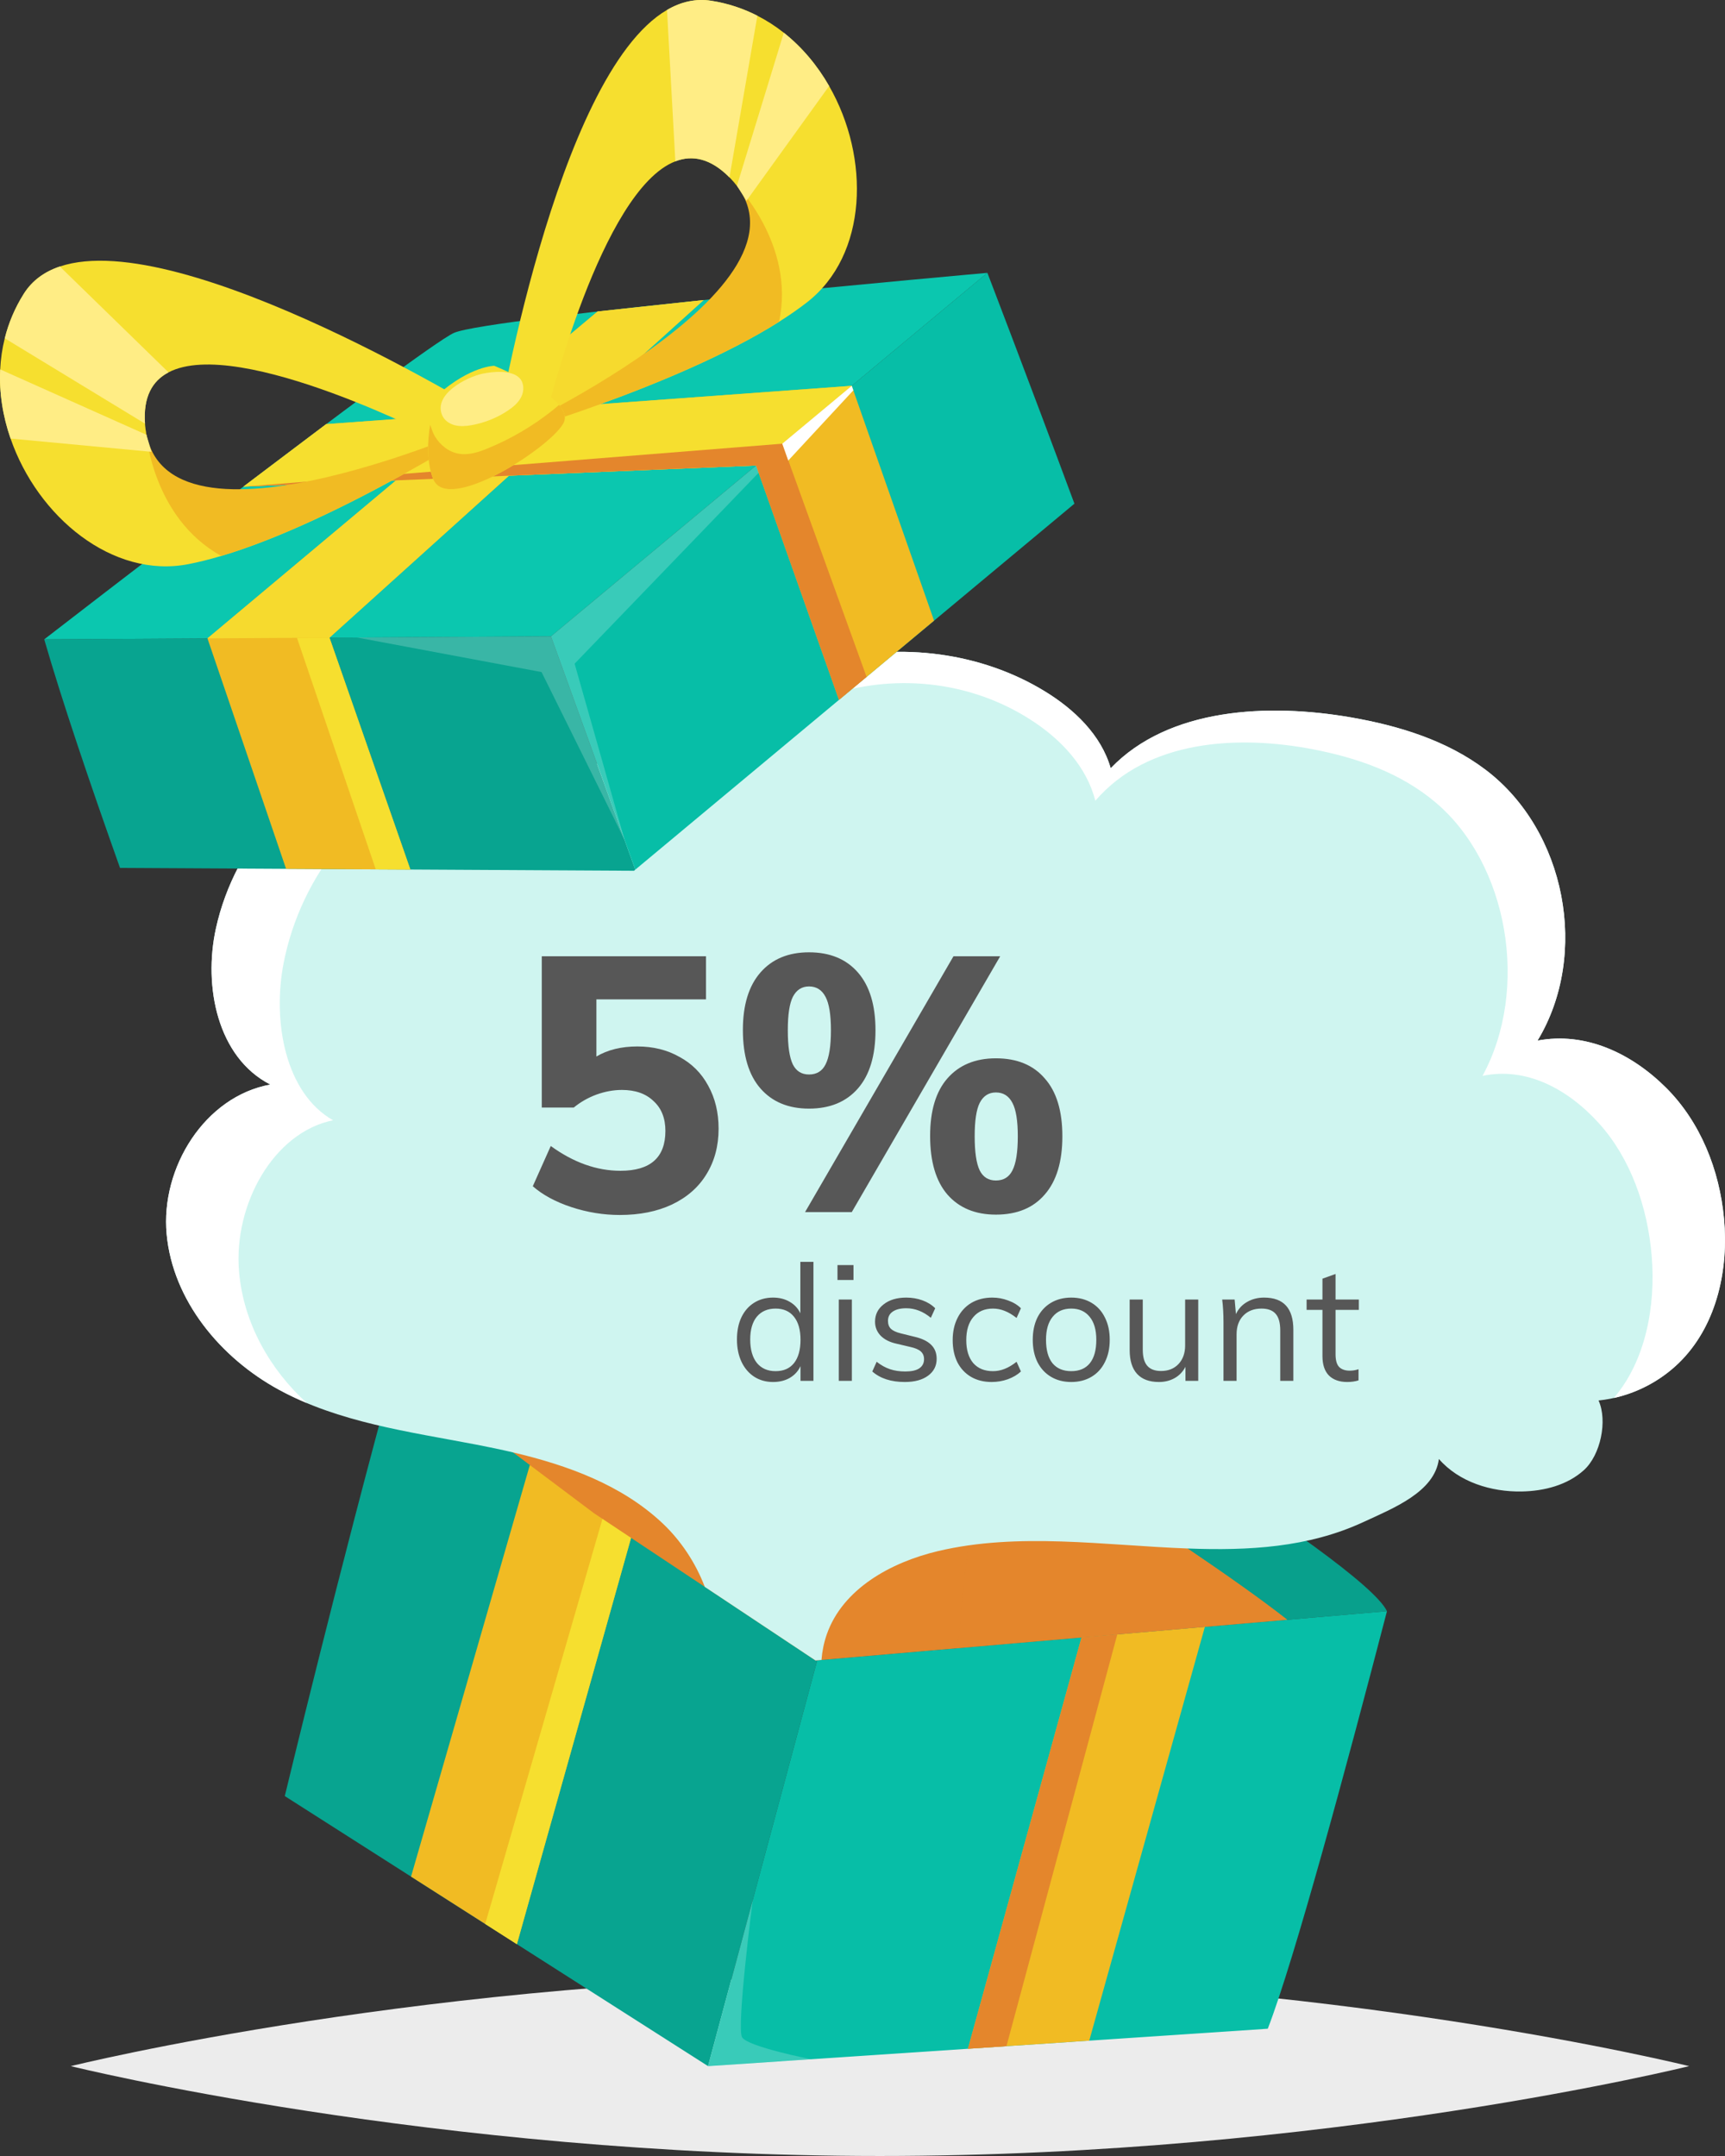
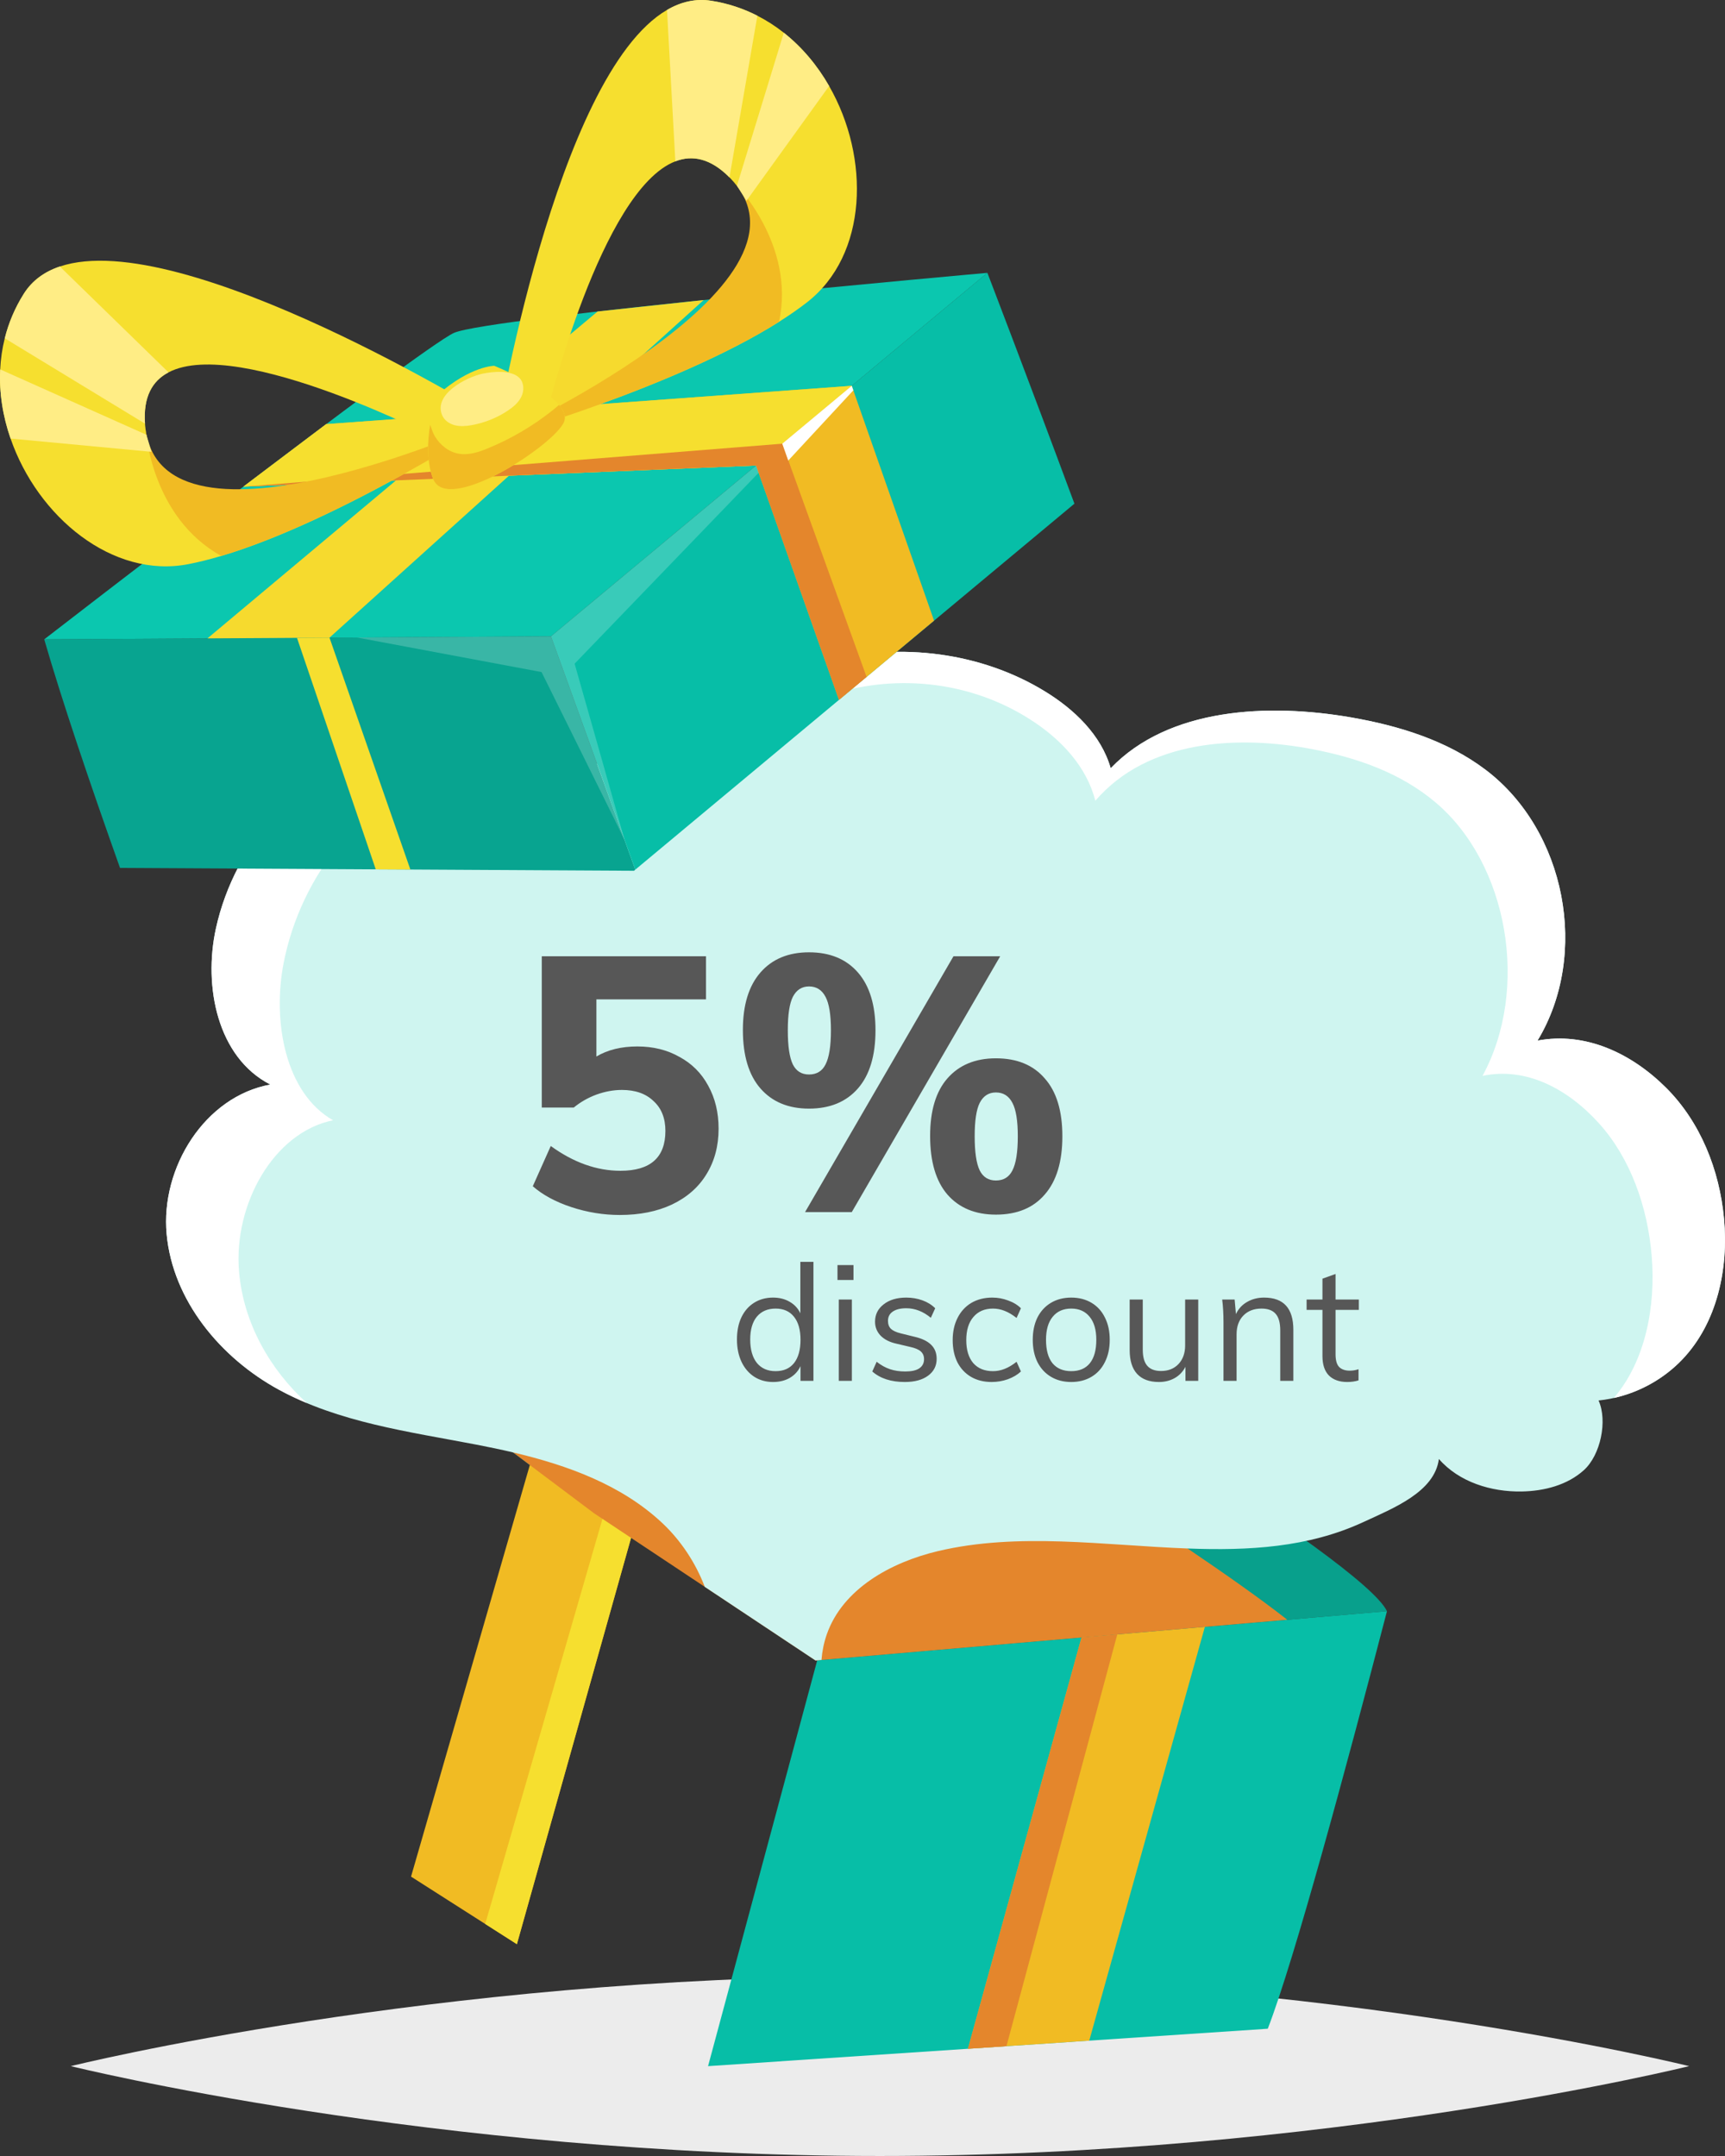
<svg xmlns="http://www.w3.org/2000/svg" width="192" height="240" viewBox="0 0 192 240" fill="none">
  <rect x="0" y="0" width="192" height="240" fill="#333333" stroke="none" />
  <g clip-path="url(#clip0)">
    <path d="M188.007 229.996C188.007 229.996 147.685 239.999 97.944 239.999C48.204 239.999 7.882 229.996 7.882 229.996C7.882 229.996 48.204 219.993 97.944 219.993C147.685 219.993 188.007 229.996 188.007 229.996Z" fill="#ECECEC" />
    <path d="M154.375 179.349L143.275 180.306L90.961 184.82L66.116 168.448L56.658 161.347L44.034 151.872L110.362 149.023C110.362 149.023 151.617 173.611 154.375 179.349Z" fill="#08A08C" />
-     <path d="M90.962 184.819L83.785 211.502L78.81 229.996L57.532 216.419L54.007 214.169L45.75 208.899L31.699 199.935C31.699 199.935 37.77 174.684 44.034 151.871L59.133 162.522L67.288 168.275L70.435 170.494L90.77 184.837L90.962 184.819Z" fill="#08A490" />
    <path d="M141.11 225.831L121.237 227.161L112.024 227.776L107.736 228.063L90.278 229.229L78.81 229.997L83.785 211.503L90.962 184.82L120.377 182.281L124.36 181.94L134.108 181.099L154.376 179.35C149.806 196.926 144.086 218.097 141.11 225.831Z" fill="#07BEA7" />
    <path d="M67.288 168.275L70.436 170.494L57.531 216.42L54.006 214.17L45.751 208.9L59.134 162.523L67.288 168.275Z" fill="#F1BB23" />
    <path d="M124.359 181.939L134.107 181.098L121.237 227.161L112.023 227.776L107.735 228.063L120.377 182.281L124.359 181.939Z" fill="#F1BB23" />
    <path d="M70.436 170.494L57.531 216.42L54.006 214.17L67.288 168.275L70.436 170.494Z" fill="#F6DF2F" />
    <path d="M120.377 182.281L124.359 181.939L112.023 227.776L107.735 228.063L120.377 182.281Z" fill="#E4862C" />
-     <path opacity="0.2" d="M90.278 229.228L78.81 229.996L83.785 211.502C83.785 211.502 81.944 225.728 82.6 226.79C83.257 227.852 90.278 229.228 90.278 229.228Z" fill="white" />
    <path d="M143.275 180.305L91.434 184.781L90.769 184.838L78.444 176.643L66.115 168.448L57.099 161.676L56.658 161.346L109.245 157.615C109.245 157.615 121.455 165.123 132.182 172.373C136.381 175.211 140.352 178.009 143.273 180.302C143.275 180.305 143.275 180.305 143.275 180.305Z" fill="#E4862C" />
    <path d="M110.362 149.023L109.245 157.614L56.658 161.347L44.034 151.871L110.362 149.023Z" fill="#BF3729" />
-     <path opacity="0.5" d="M143.275 180.306L106.579 183.472L109.245 157.614C109.245 157.614 132.891 172.155 143.273 180.303C143.275 180.306 143.275 180.306 143.275 180.306Z" fill="#E4862C" />
    <path d="M187.253 151.327C184.817 153.887 181.445 155.539 177.928 155.897C178.949 158.171 178.146 161.976 176.297 163.649C174.449 165.322 171.87 165.983 169.377 166.028C165.969 166.089 162.396 164.98 160.155 162.412C159.676 166.091 155.097 167.881 151.73 169.441C145.609 172.273 138.974 172.629 132.182 172.374C122.917 172.027 113.357 170.544 104.399 172.666C99.155 173.909 93.781 176.869 92.016 181.958C91.696 182.883 91.51 183.827 91.435 184.781L90.77 184.838L78.445 176.643C77.416 173.946 75.757 171.444 73.67 169.499C69.145 165.278 63.187 163.111 57.101 161.676C55.708 161.35 54.31 161.061 52.92 160.794C45.452 159.362 37.719 158.34 31.046 154.701C24.532 151.151 19.23 144.757 18.548 137.375C17.866 129.992 22.793 122.052 30.092 120.73C24.203 117.723 22.615 109.803 24.034 103.349C26.143 93.733 33.614 85.475 42.976 82.408C52.339 79.339 63.252 81.572 70.653 88.072C75.72 81.521 84.237 75.536 92.278 73.528C100.317 71.524 109.177 72.618 116.253 76.93C119.554 78.94 122.566 81.806 123.626 85.52C130.083 78.779 141.162 78.261 150.361 79.856C155.694 80.781 161.03 82.419 165.346 85.683C174.293 92.45 176.941 106.24 171.137 115.835C176.473 114.83 181.583 117.244 185.429 121.073C189.277 124.901 191.392 130.256 191.891 135.659C192.409 141.25 191.125 147.255 187.253 151.327Z" fill="#CFF5F0" />
    <path d="M187.253 151.327C185.213 153.471 182.513 154.981 179.625 155.622C179.628 155.62 179.628 155.62 179.631 155.617C183.144 151.505 184.308 145.437 183.838 139.788C183.385 134.33 181.468 128.921 177.977 125.052C174.487 121.187 169.853 118.747 165.012 119.763C170.277 110.068 167.875 96.137 159.759 89.302C155.845 86.003 151.004 84.348 146.167 83.415C137.822 81.803 127.772 82.326 121.917 89.136C120.954 85.385 118.223 82.49 115.228 80.46C108.809 76.102 100.773 74.996 93.48 77.021C86.186 79.051 78.461 85.096 73.867 91.714C67.152 85.147 57.254 82.891 48.76 85.993C40.269 89.091 33.492 97.435 31.58 107.147C30.293 113.668 31.732 121.668 37.074 124.706C30.454 126.043 25.986 134.063 26.605 141.523C27.084 147.304 30.081 152.484 34.156 156.189C33.099 155.745 32.058 155.253 31.044 154.701C24.53 151.15 19.229 144.756 18.546 137.374C17.864 129.992 22.791 122.052 30.09 120.729C24.201 117.723 22.613 109.802 24.032 103.348C26.141 93.733 33.612 85.474 42.974 82.408C52.337 79.338 63.25 81.572 70.651 88.071C75.718 81.52 84.235 75.535 92.276 73.528C100.315 71.523 109.175 72.617 116.251 76.929C119.552 78.939 122.564 81.806 123.624 85.519C130.081 78.779 141.16 78.261 150.359 79.856C155.692 80.781 161.028 82.418 165.344 85.683C174.291 92.449 176.939 106.239 171.135 115.835C176.471 114.83 181.581 117.244 185.427 121.072C189.275 124.9 191.39 130.255 191.889 135.658C192.409 141.251 191.125 147.255 187.253 151.327Z" fill="white" />
    <path d="M61.324 70.835L69.514 93.493C69.516 93.498 69.518 93.503 69.518 93.503L70.712 96.808L70.565 96.932L45.675 96.794L41.823 96.774L31.841 96.718L13.359 96.615C9.981 87.12 6.886 77.967 4.922 71.172L23.091 71.063L33.056 71.003L36.673 70.981L39.729 70.963L39.736 70.963L61.324 70.835Z" fill="#08A490" />
    <path d="M119.588 56.068L103.966 69.09L96.454 75.352L93.383 77.909L70.712 96.807L69.519 93.502C69.519 93.502 69.517 93.497 69.515 93.491L61.324 70.833L84.149 51.821L84.151 51.82L87.07 49.388L87.073 49.387L94.803 42.945L109.899 30.371C109.898 30.372 114.364 41.988 119.588 56.068Z" fill="#07BEA7" />
    <path d="M4.921 71.172C4.921 71.172 46.735 38.808 50.514 37.063C54.294 35.318 109.899 30.374 109.899 30.374L61.325 70.836L4.921 71.172Z" fill="#0BC7AF" />
-     <path d="M78.322 33.402L65.364 45.095L58.037 51.706L58.034 51.707L56.651 52.956L56.648 52.958L36.672 70.981L45.675 96.794L41.823 96.774L31.841 96.718L23.091 71.064L44.08 53.474L44.944 52.751L53.004 45.996L66.513 34.675L66.589 34.666L78.322 33.402Z" fill="#F1BB23" />
    <path d="M94.802 42.946L94.978 43.452L94.979 43.455L103.966 69.09L96.454 75.352L93.382 77.909L84.437 52.628L84.151 51.821L84.148 51.822L56.651 52.956L56.648 52.958L44.08 53.475L27.088 54.174L27.838 53.605L35.895 47.522L36.304 47.214L53.003 45.996L65.364 45.095L94.802 42.946Z" fill="#F1BB23" />
    <path d="M23.091 71.063L36.673 70.982L78.321 33.401L66.513 34.675L23.091 71.063Z" fill="#F6DA2E" />
    <path d="M94.803 42.948L84.151 51.822L27.082 54.177L36.303 47.213L94.803 42.948Z" fill="#F6DF2F" />
    <path d="M36.672 70.981L45.675 96.794L41.823 96.774L33.055 71.004L36.672 70.981Z" fill="#F6DF2F" />
    <path d="M87.072 49.389L87.746 51.255L96.454 75.352L93.382 77.909L84.437 52.628L84.151 51.821L84.148 51.822L56.651 52.956L56.648 52.958L44.08 53.475L27.088 54.174L44.944 52.751L58.034 51.707L58.037 51.707L87.069 49.39L87.072 49.389Z" fill="#E4862C" />
    <path d="M87.071 49.389L87.736 51.266L94.98 43.452L94.803 42.948L87.071 49.389Z" fill="white" />
    <path opacity="0.2" d="M39.728 70.964L61.325 70.835L84.151 51.821L84.436 52.628L63.957 73.881C63.957 73.881 69.588 93.698 69.517 93.501C69.446 93.305 60.277 74.813 60.277 74.813L39.728 70.964Z" fill="white" />
    <path d="M6.662 29.667C4.957 30.239 3.579 31.224 2.645 32.709C1.649 34.289 0.955 35.955 0.53 37.659C0.243 38.8 0.077 39.958 0.022 41.12C-0.105 43.724 0.318 46.343 1.176 48.819C4.178 57.514 12.508 64.446 20.963 62.8C22.137 62.572 23.362 62.263 24.625 61.887C37.929 57.932 55.175 46.677 55.175 46.677C55.175 46.677 20.32 25.062 6.662 29.667ZM16.858 50.296C16.61 49.725 16.423 49.092 16.293 48.395C16.235 48.084 16.19 47.761 16.159 47.423C16.158 47.391 16.155 47.374 16.155 47.374C16.149 47.301 16.142 47.231 16.139 47.16C15.924 44.188 16.948 42.397 18.756 41.451C26.605 37.333 49.227 49.109 49.227 49.109C49.227 49.109 21.798 61.801 16.858 50.296Z" fill="#F6DF2F" />
    <path d="M55.177 46.677C55.177 46.677 37.928 57.932 24.624 61.887C16.919 57.605 16.205 48.172 16.159 47.422C17.705 63.694 55.177 46.677 55.177 46.677Z" fill="#F1BB23" />
    <path d="M18.756 41.45C16.948 42.397 15.924 44.187 16.139 47.159L0.531 37.659C0.956 35.955 1.65 34.289 2.646 32.709C3.579 31.224 4.958 30.239 6.662 29.667L18.756 41.45Z" fill="#FFED85" />
    <path d="M16.293 48.395L0.022 41.12C-0.105 43.724 0.318 46.343 1.176 48.819L16.858 50.296L16.293 48.395Z" fill="#FFED85" />
    <path d="M55.151 48.808C55.151 48.808 74.979 43.231 86.712 35.821C87.825 35.117 88.865 34.399 89.809 33.666C96.612 28.385 96.866 17.557 92.286 9.577C90.984 7.303 89.287 5.262 87.241 3.644C86.33 2.921 85.347 2.285 84.298 1.751C82.734 0.949 81.021 0.376 79.175 0.086C77.441 -0.189 75.793 0.201 74.24 1.107C61.786 8.357 55.151 48.808 55.151 48.808ZM60.896 45.93C60.896 45.93 66.901 21.159 75.168 17.96C77.071 17.222 79.094 17.63 81.193 19.746C81.244 19.796 81.293 19.847 81.344 19.9C81.344 19.9 81.354 19.913 81.378 19.935C81.612 20.181 81.826 20.427 82.023 20.675C82.464 21.231 82.817 21.789 83.085 22.351C88.507 33.636 60.896 45.93 60.896 45.93Z" fill="#F6DF2F" />
    <path d="M55.15 48.809C55.15 48.809 74.98 43.231 86.713 35.822C88.553 27.206 81.913 20.464 81.377 19.935C92.626 31.802 55.15 48.809 55.15 48.809Z" fill="#F1BB23" />
    <path d="M75.168 17.96C77.071 17.222 79.094 17.63 81.193 19.746L84.299 1.751C82.735 0.949 81.022 0.376 79.176 0.086C77.442 -0.189 75.794 0.201 74.241 1.107L75.168 17.96Z" fill="#FFED85" />
    <path d="M83.084 22.351L92.286 9.577C90.984 7.303 89.288 5.262 87.241 3.644L82.022 20.675L83.084 22.351Z" fill="#FFED85" />
    <path d="M62.694 47.146C61.15 49.899 49.727 57.265 48.208 53.305C47.471 51.382 47.575 49.115 47.879 47.291C48.202 45.356 48.748 43.919 48.748 43.919C52.394 40.725 55.01 40.721 55.01 40.721C55.01 40.721 60.345 42.845 62.224 45.07C62.816 45.772 63.065 46.486 62.694 47.146Z" fill="#F6DF2F" />
    <path d="M62.694 47.146C61.15 49.899 49.727 57.265 48.208 53.305C47.471 51.382 47.575 49.115 47.879 47.291C48.042 47.747 48.183 48.217 48.424 48.608C49.013 49.566 49.978 50.336 51.108 50.515C52.2 50.689 53.301 50.32 54.322 49.901C56.91 48.834 59.347 47.398 61.532 45.653C61.765 45.464 61.999 45.272 62.225 45.07C62.816 45.772 63.065 46.486 62.694 47.146Z" fill="#F1BB23" />
    <path d="M49.218 46.233C49.463 46.801 50.028 47.185 50.627 47.337C51.226 47.49 51.859 47.438 52.468 47.331C53.916 47.078 55.311 46.52 56.533 45.703C57.139 45.298 57.72 44.808 58.035 44.151C58.35 43.494 58.337 42.637 57.843 42.102C56.958 41.144 54.843 41.361 53.708 41.598C51.963 41.964 48.201 43.87 49.218 46.233Z" fill="#FFED85" />
    <path d="M70.942 116.489C72.702 116.489 74.262 116.875 75.622 117.649C77.009 118.395 78.075 119.462 78.822 120.849C79.595 122.235 79.982 123.835 79.982 125.649C79.982 127.569 79.529 129.262 78.622 130.729C77.742 132.169 76.462 133.289 74.782 134.089C73.129 134.862 71.195 135.249 68.982 135.249C67.169 135.249 65.369 134.955 63.582 134.369C61.822 133.782 60.395 133.009 59.302 132.049L61.302 127.569C63.835 129.409 66.422 130.329 69.062 130.329C72.395 130.329 74.062 128.849 74.062 125.889C74.062 124.475 73.622 123.369 72.742 122.569C71.889 121.742 70.715 121.329 69.222 121.329C68.289 121.329 67.342 121.502 66.382 121.849C65.449 122.195 64.609 122.675 63.862 123.289H60.302V106.449H78.582V111.249H66.382V117.609C67.635 116.862 69.155 116.489 70.942 116.489ZM90.046 123.409C87.753 123.409 85.953 122.662 84.646 121.169C83.34 119.675 82.686 117.502 82.686 114.649C82.686 111.875 83.34 109.742 84.646 108.249C85.953 106.755 87.753 106.009 90.046 106.009C92.366 106.009 94.18 106.755 95.486 108.249C96.793 109.742 97.446 111.889 97.446 114.689C97.446 117.515 96.793 119.675 95.486 121.169C94.18 122.662 92.366 123.409 90.046 123.409ZM94.806 134.929H89.606L106.126 106.449H111.326L94.806 134.929ZM90.046 119.609C90.9 119.609 91.513 119.235 91.886 118.489C92.286 117.715 92.486 116.449 92.486 114.689C92.486 112.955 92.286 111.715 91.886 110.969C91.486 110.195 90.873 109.809 90.046 109.809C89.246 109.809 88.646 110.195 88.246 110.969C87.873 111.715 87.686 112.955 87.686 114.689C87.686 116.449 87.873 117.715 88.246 118.489C88.62 119.235 89.22 119.609 90.046 119.609ZM110.846 135.209C108.553 135.209 106.753 134.462 105.446 132.969C104.166 131.475 103.526 129.302 103.526 126.449C103.526 123.649 104.166 121.515 105.446 120.049C106.753 118.555 108.553 117.809 110.846 117.809C113.193 117.809 115.006 118.555 116.286 120.049C117.593 121.515 118.246 123.662 118.246 126.489C118.246 129.315 117.593 131.475 116.286 132.969C115.006 134.462 113.193 135.209 110.846 135.209ZM110.846 131.409C111.7 131.409 112.313 131.035 112.686 130.289C113.086 129.515 113.286 128.249 113.286 126.489C113.286 124.755 113.086 123.515 112.686 122.769C112.286 121.995 111.673 121.609 110.846 121.609C110.046 121.609 109.446 121.995 109.046 122.769C108.673 123.515 108.486 124.755 108.486 126.489C108.486 128.249 108.673 129.515 109.046 130.289C109.42 131.035 110.02 131.409 110.846 131.409Z" fill="#575757" />
    <path d="M90.54 140.466V153.714H89.1V152.076C88.836 152.64 88.434 153.078 87.894 153.39C87.366 153.69 86.748 153.84 86.04 153.84C85.248 153.84 84.546 153.642 83.934 153.246C83.334 152.85 82.866 152.298 82.53 151.59C82.194 150.87 82.026 150.042 82.026 149.106C82.026 148.17 82.188 147.354 82.512 146.658C82.848 145.95 83.322 145.404 83.934 145.02C84.546 144.636 85.248 144.444 86.04 144.444C86.748 144.444 87.366 144.6 87.894 144.912C88.422 145.212 88.818 145.638 89.082 146.19V140.466H90.54ZM86.328 152.634C87.216 152.634 87.9 152.334 88.38 151.734C88.86 151.122 89.1 150.258 89.1 149.142C89.1 148.038 88.86 147.186 88.38 146.586C87.9 145.974 87.216 145.668 86.328 145.668C85.44 145.668 84.744 145.968 84.24 146.568C83.748 147.168 83.502 148.014 83.502 149.106C83.502 150.222 83.748 151.092 84.24 151.716C84.744 152.328 85.44 152.634 86.328 152.634ZM93.359 153.714V144.66H94.817V153.714H93.359ZM93.215 140.826H94.997V142.482H93.215V140.826ZM100.708 153.84C99.184 153.84 97.978 153.45 97.09 152.67L97.576 151.59C98.068 151.974 98.566 152.25 99.07 152.418C99.574 152.586 100.138 152.67 100.762 152.67C101.446 152.67 101.962 152.556 102.31 152.328C102.67 152.088 102.85 151.746 102.85 151.302C102.85 150.942 102.73 150.654 102.49 150.438C102.25 150.222 101.854 150.054 101.302 149.934L99.772 149.574C99.016 149.406 98.428 149.106 98.008 148.674C97.6 148.242 97.396 147.726 97.396 147.126C97.396 146.334 97.714 145.692 98.35 145.2C98.986 144.696 99.826 144.444 100.87 144.444C101.506 144.444 102.106 144.546 102.67 144.75C103.234 144.954 103.708 145.248 104.092 145.632L103.606 146.694C102.754 145.986 101.842 145.632 100.87 145.632C100.222 145.632 99.718 145.758 99.358 146.01C99.01 146.25 98.836 146.592 98.836 147.036C98.836 147.408 98.944 147.702 99.16 147.918C99.388 148.134 99.748 148.302 100.24 148.422L101.77 148.8C102.61 148.992 103.234 149.292 103.642 149.7C104.05 150.096 104.254 150.618 104.254 151.266C104.254 152.046 103.936 152.67 103.3 153.138C102.664 153.606 101.8 153.84 100.708 153.84ZM110.376 153.84C109.5 153.84 108.732 153.648 108.072 153.264C107.424 152.88 106.92 152.34 106.56 151.644C106.212 150.936 106.038 150.114 106.038 149.178C106.038 148.242 106.218 147.42 106.578 146.712C106.938 145.992 107.448 145.434 108.108 145.038C108.78 144.642 109.56 144.444 110.448 144.444C111.06 144.444 111.648 144.552 112.212 144.768C112.788 144.972 113.262 145.26 113.634 145.632L113.148 146.712C112.692 146.352 112.248 146.088 111.816 145.92C111.396 145.752 110.964 145.668 110.52 145.668C109.596 145.668 108.87 145.98 108.342 146.604C107.814 147.216 107.55 148.074 107.55 149.178C107.55 150.27 107.808 151.122 108.324 151.734C108.852 152.334 109.584 152.634 110.52 152.634C110.964 152.634 111.396 152.55 111.816 152.382C112.248 152.214 112.692 151.95 113.148 151.59L113.634 152.67C113.25 153.03 112.764 153.318 112.176 153.534C111.6 153.738 111 153.84 110.376 153.84ZM119.234 153.84C118.382 153.84 117.632 153.648 116.984 153.264C116.336 152.88 115.832 152.334 115.472 151.626C115.124 150.918 114.95 150.09 114.95 149.142C114.95 148.194 115.124 147.366 115.472 146.658C115.832 145.95 116.336 145.404 116.984 145.02C117.632 144.636 118.382 144.444 119.234 144.444C120.086 144.444 120.836 144.636 121.484 145.02C122.132 145.404 122.63 145.95 122.978 146.658C123.338 147.366 123.518 148.194 123.518 149.142C123.518 150.09 123.338 150.918 122.978 151.626C122.63 152.334 122.132 152.88 121.484 153.264C120.836 153.648 120.086 153.84 119.234 153.84ZM119.234 152.634C120.134 152.634 120.824 152.34 121.304 151.752C121.784 151.152 122.024 150.282 122.024 149.142C122.024 148.038 121.778 147.186 121.286 146.586C120.794 145.974 120.11 145.668 119.234 145.668C118.346 145.668 117.656 145.974 117.164 146.586C116.672 147.186 116.426 148.038 116.426 149.142C116.426 150.282 116.666 151.152 117.146 151.752C117.638 152.34 118.334 152.634 119.234 152.634ZM133.369 144.66V153.714H131.947V152.148C131.659 152.7 131.257 153.12 130.741 153.408C130.225 153.696 129.643 153.84 128.995 153.84C127.927 153.84 127.117 153.54 126.565 152.94C126.013 152.34 125.737 151.452 125.737 150.276V144.66H127.195V150.24C127.195 151.056 127.363 151.656 127.699 152.04C128.035 152.424 128.545 152.616 129.229 152.616C130.033 152.616 130.681 152.358 131.173 151.842C131.665 151.314 131.911 150.624 131.911 149.772V144.66H133.369ZM140.697 144.444C142.869 144.444 143.955 145.638 143.955 148.026V153.714H142.497V148.098C142.497 147.258 142.329 146.646 141.993 146.262C141.657 145.866 141.129 145.668 140.409 145.668C139.569 145.668 138.897 145.926 138.393 146.442C137.889 146.958 137.637 147.654 137.637 148.53V153.714H136.179V147.198C136.179 146.262 136.131 145.416 136.035 144.66H137.421L137.565 146.28C137.841 145.692 138.255 145.242 138.807 144.93C139.359 144.606 139.989 144.444 140.697 144.444ZM148.653 145.812V150.762C148.653 151.434 148.791 151.908 149.067 152.184C149.343 152.448 149.733 152.58 150.237 152.58C150.573 152.58 150.897 152.526 151.209 152.418V153.66C150.837 153.78 150.417 153.84 149.949 153.84C149.085 153.84 148.407 153.6 147.915 153.12C147.435 152.628 147.195 151.908 147.195 150.96V145.812H145.431V144.66H147.195V142.338L148.653 141.816V144.66H151.245V145.812H148.653Z" fill="#575757" />
  </g>
  <defs>
    <clipPath id="clip0">
      <rect width="192" height="240" fill="white" />
    </clipPath>
  </defs>
</svg>